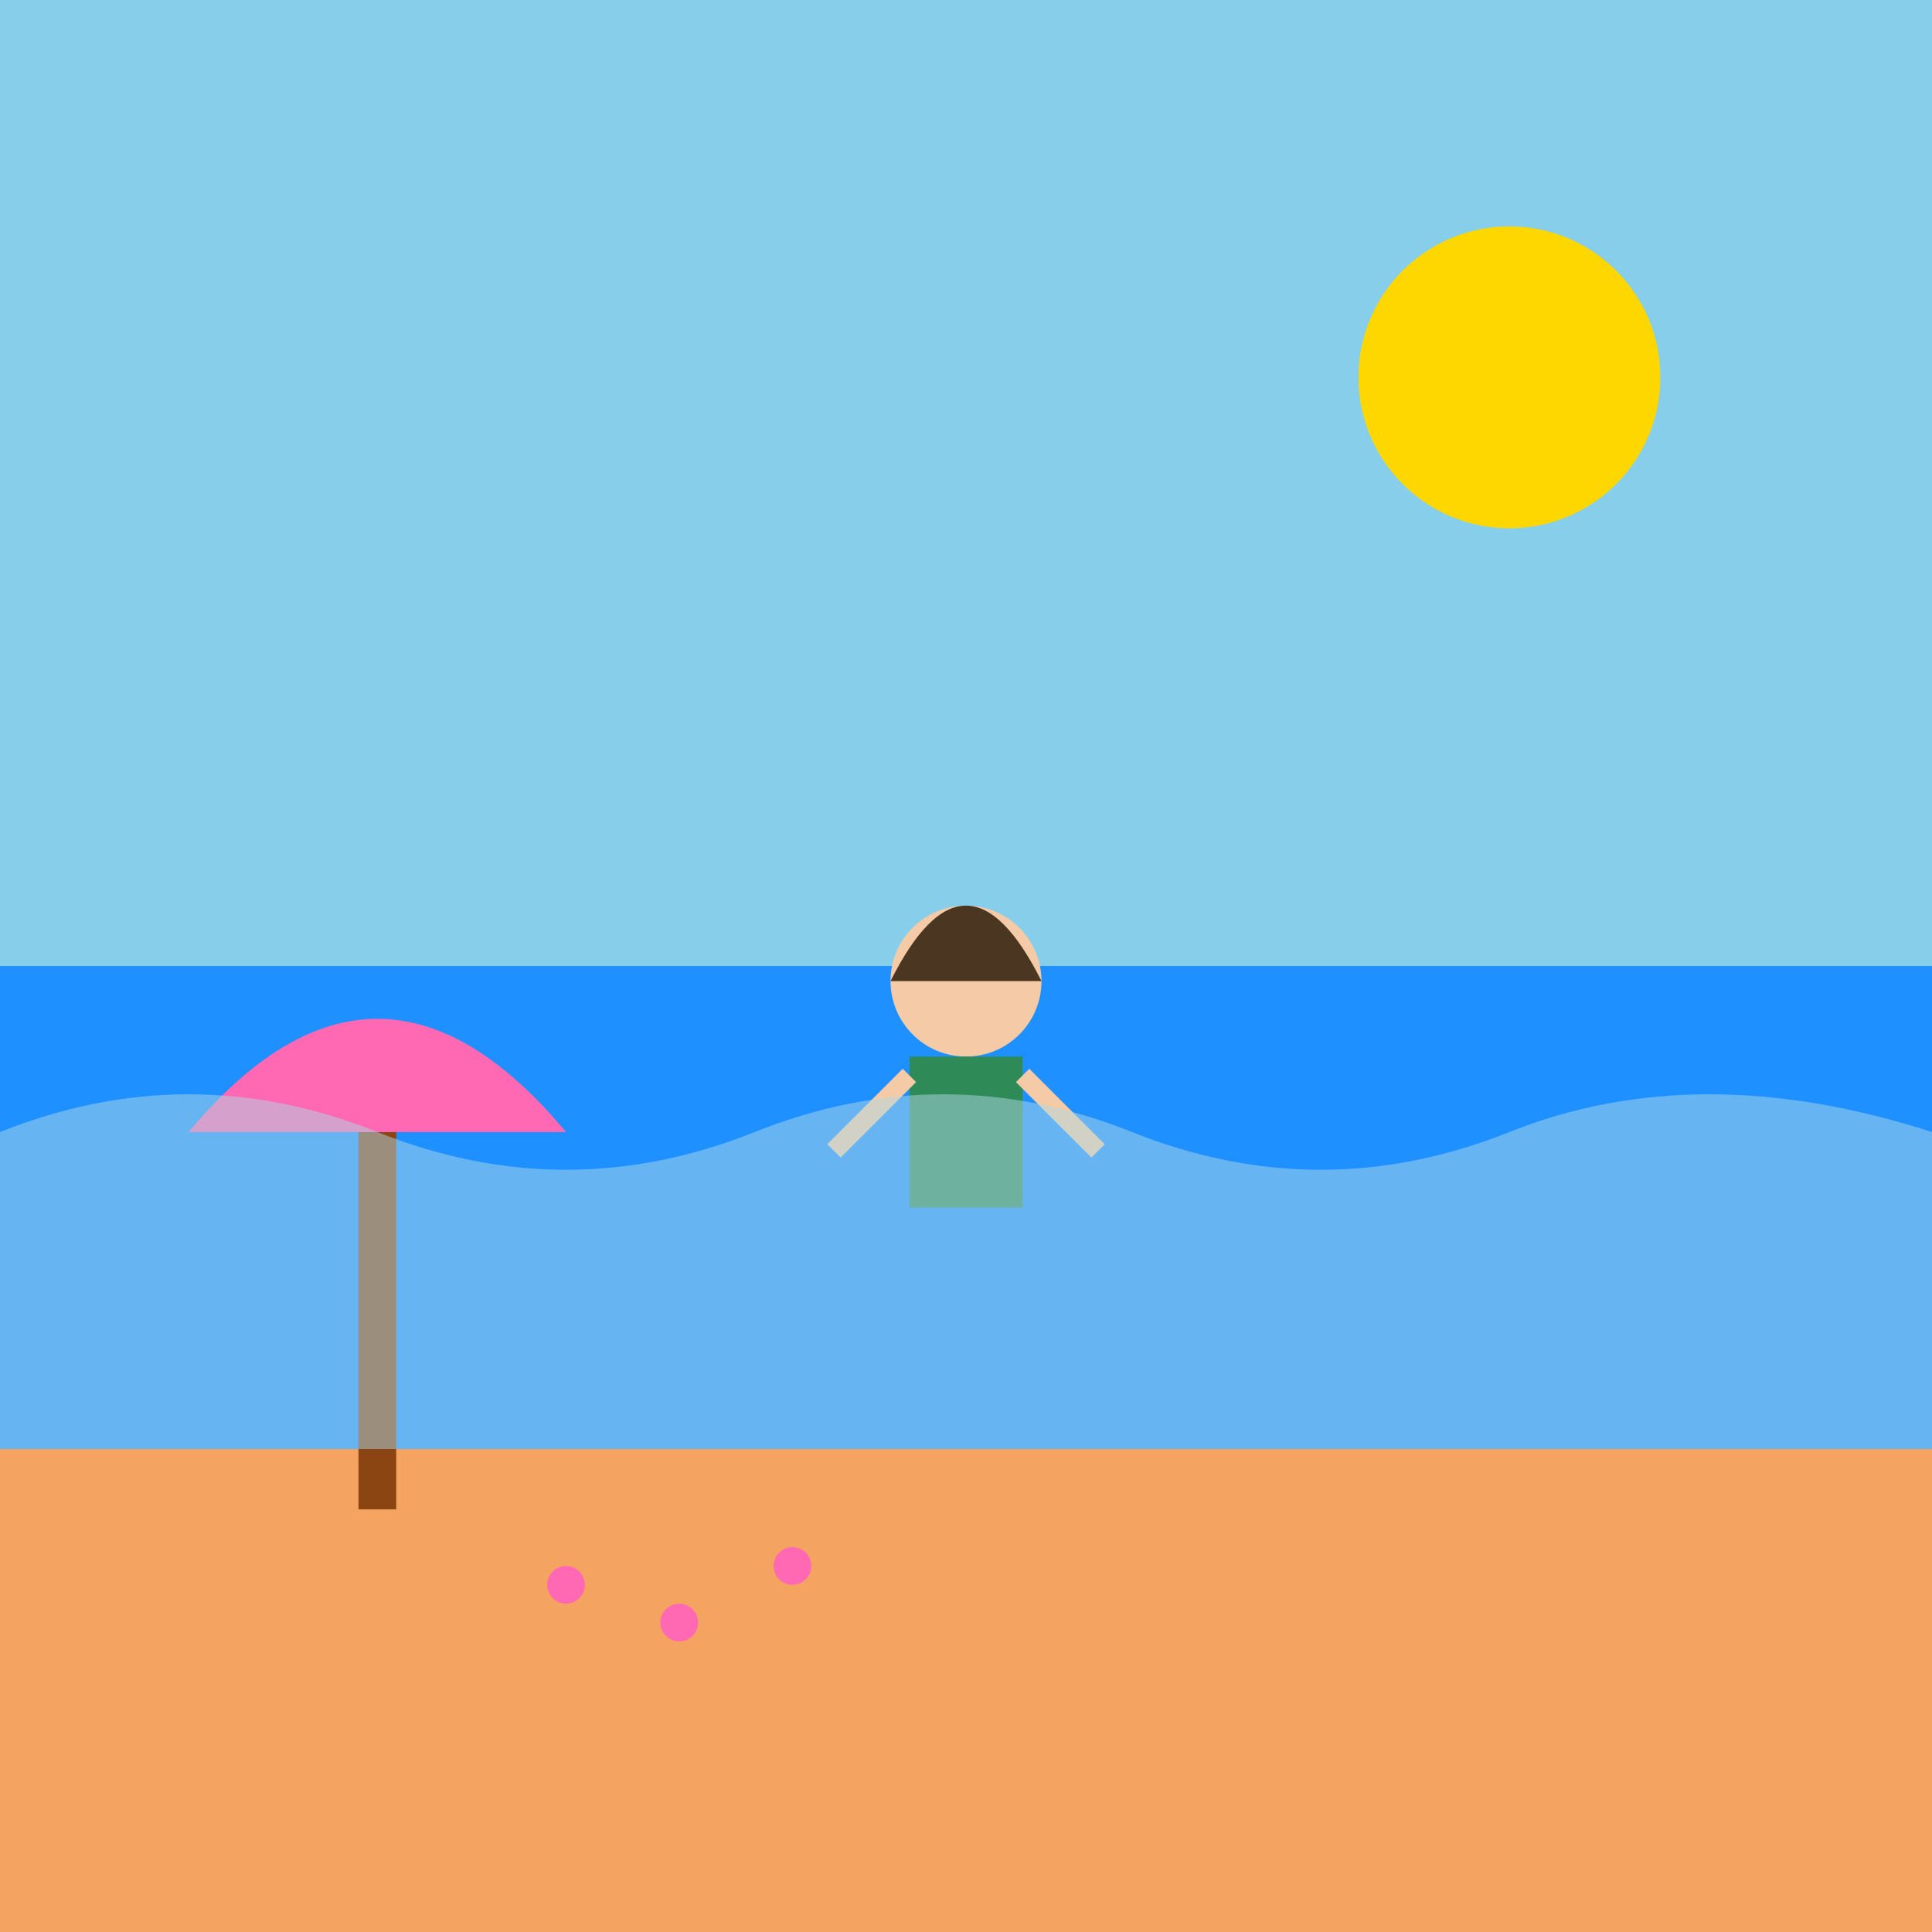
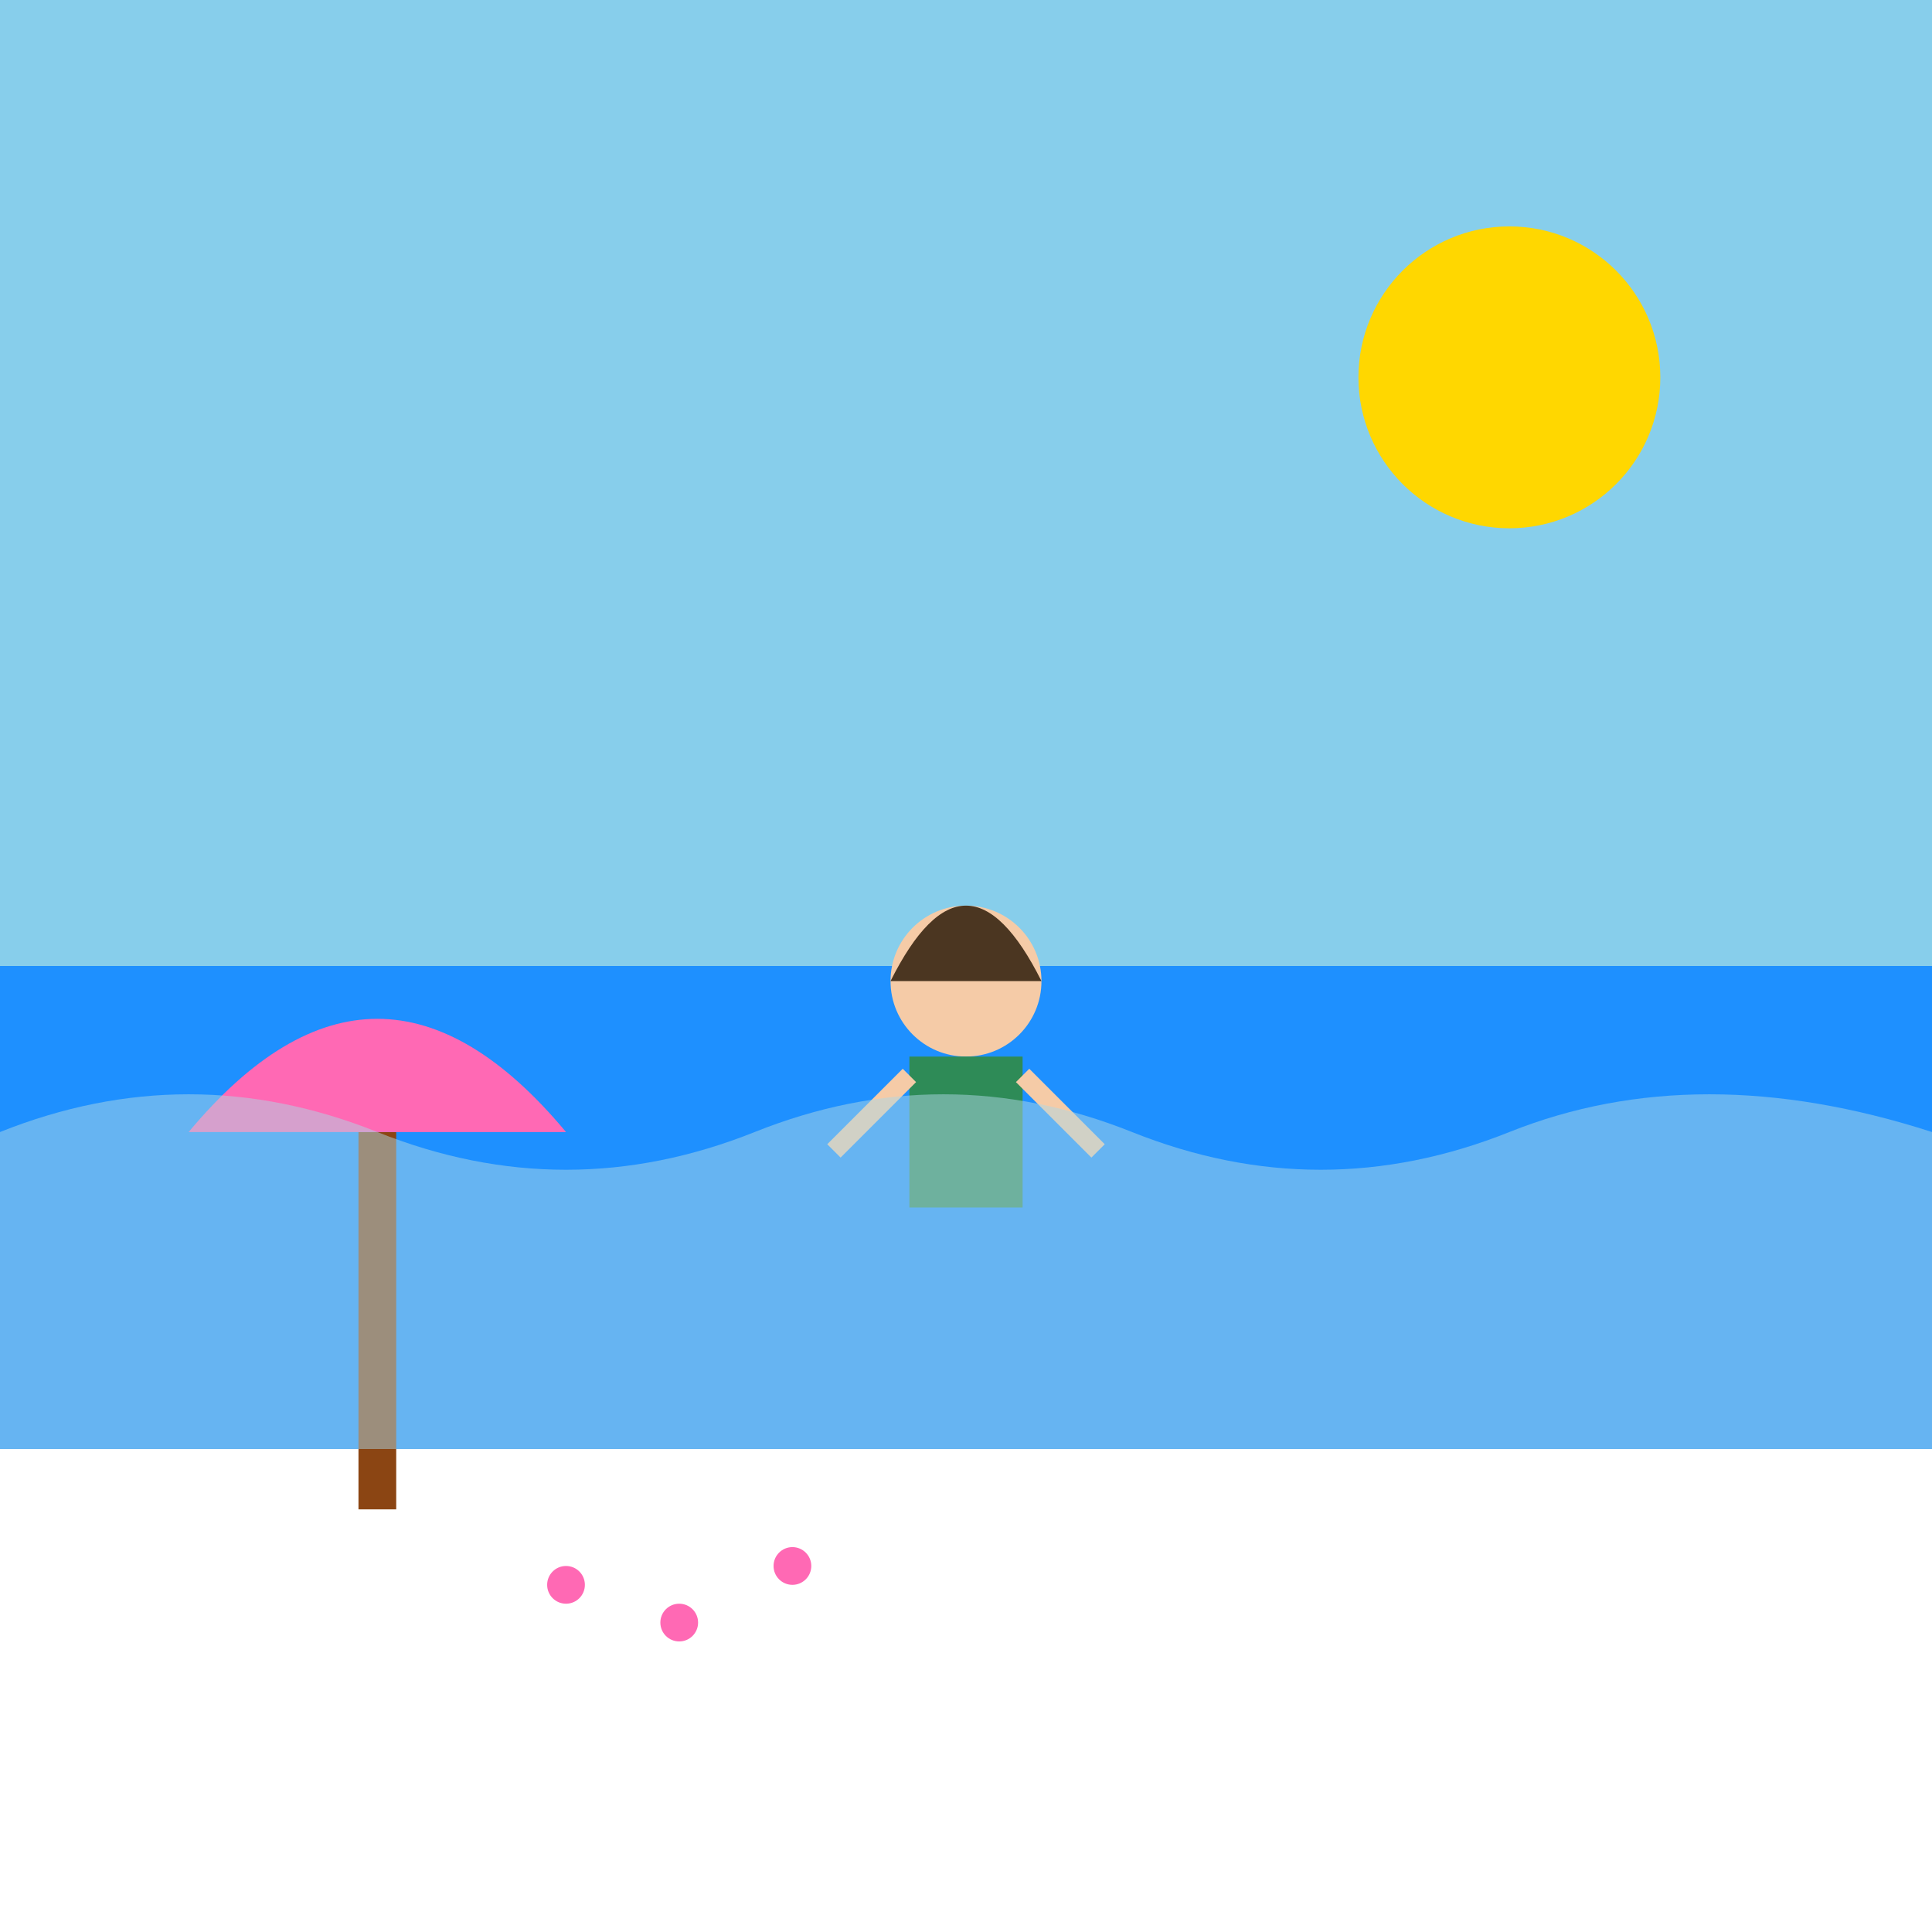
<svg xmlns="http://www.w3.org/2000/svg" viewBox="0 0 512 512">
  <title>Mona Lisa Takes a Beach Break</title>
  <desc>When Mona Lisa said "I'll be back," she really meant for a sunny beach day! 🌞🏖️</desc>
  <rect id="sky" class="sky" x="0" y="0" width="512" height="256" fill="#87CEEB">
    <animate attributeName="fill" values="#87CEEB;#87CEFA;#87CEEB" dur="5s" repeatCount="indefinite" />
  </rect>
  <circle id="sun" class="sun" cx="400" cy="100" r="40" fill="#FFD700">
    <animateTransform attributeName="transform" attributeType="XML" type="translate" values="0,0; -50,50; 0,0" dur="5s" repeatCount="indefinite" />
  </circle>
  <rect id="ocean" class="ocean" x="0" y="256" width="512" height="128" fill="#1E90FF">
    <animate attributeName="fill" values="#1E90FF;#00BFFF;#1E90FF" dur="5s" repeatCount="indefinite" />
  </rect>
-   <rect id="sand" class="sand" x="0" y="384" width="512" height="128" fill="#F4A460" />
  <g id="umbrella" class="umbrella" transform="translate(100,300)">
    <rect x="-5" y="0" width="10" height="100" fill="#8B4513">
      <animateTransform attributeName="transform" attributeType="XML" type="rotate" values="0;5;0" dur="5s" repeatCount="indefinite" />
    </rect>
    <path d="M-50,0 Q0,-60 50,0 Z" fill="#FF69B4">
      <animate attributeName="fill" values="#FF69B4;#FF1493;#FF69B4" dur="5s" repeatCount="indefinite" />
    </path>
  </g>
  <g id="monaLisa" class="monaLisa" transform="translate(256,320)">
    <circle cx="0" cy="-60" r="20" fill="#F5CBA7" />
    <path d="M-20,-60 Q0,-100 20,-60" fill="#4B3621">
      <animate attributeName="d" values="M-20,-60 Q0,-100 20,-60; M-20,-60 Q0,-90 20,-60; M-20,-60 Q0,-100 20,-60" dur="5s" repeatCount="indefinite" />
    </path>
    <rect x="-15" y="-40" width="30" height="40" fill="#2E8B57">
      <animate attributeName="fill" values="#2E8B57;#3CB371;#2E8B57" dur="5s" repeatCount="indefinite" />
    </rect>
    <line x1="-15" y1="-35" x2="-35" y2="-15" stroke="#F5CBA7" stroke-width="5">
      <animateTransform attributeName="transform" attributeType="XML" type="rotate" values="0;10;0" dur="5s" repeatCount="indefinite" />
    </line>
    <line x1="15" y1="-35" x2="35" y2="-15" stroke="#F5CBA7" stroke-width="5">
      <animateTransform attributeName="transform" attributeType="XML" type="rotate" values="0;-10;0" dur="5s" repeatCount="indefinite" />
    </line>
  </g>
  <circle id="shell1" class="shell" cx="150" cy="420" r="5" fill="#FF69B4">
    <animate attributeName="r" values="5;8;5" dur="5s" repeatCount="indefinite" />
  </circle>
  <circle id="shell2" class="shell" cx="180" cy="430" r="5" fill="#FF69B4">
    <animate attributeName="r" values="5;8;5" dur="5s" repeatCount="indefinite" />
  </circle>
  <circle id="shell3" class="shell" cx="210" cy="415" r="5" fill="#FF69B4">
    <animate attributeName="r" values="5;8;5" dur="5s" repeatCount="indefinite" />
  </circle>
  <path id="wave1" class="wave" d="M0,300 Q50,280 100,300 T200,300 T300,300 T400,300 T512,300 V384 H0 Z" fill="#ADD8E6" opacity="0.5">
    <animate attributeName="d" values="       M0,300 Q50,280 100,300 T200,300 T300,300 T400,300 T512,300 V384 H0 Z;       M0,300 Q50,320 100,300 T200,300 T300,300 T400,300 T512,300 V384 H0 Z;       M0,300 Q50,280 100,300 T200,300 T300,300 T400,300 T512,300 V384 H0 Z" dur="5s" repeatCount="indefinite" />
  </path>
</svg>